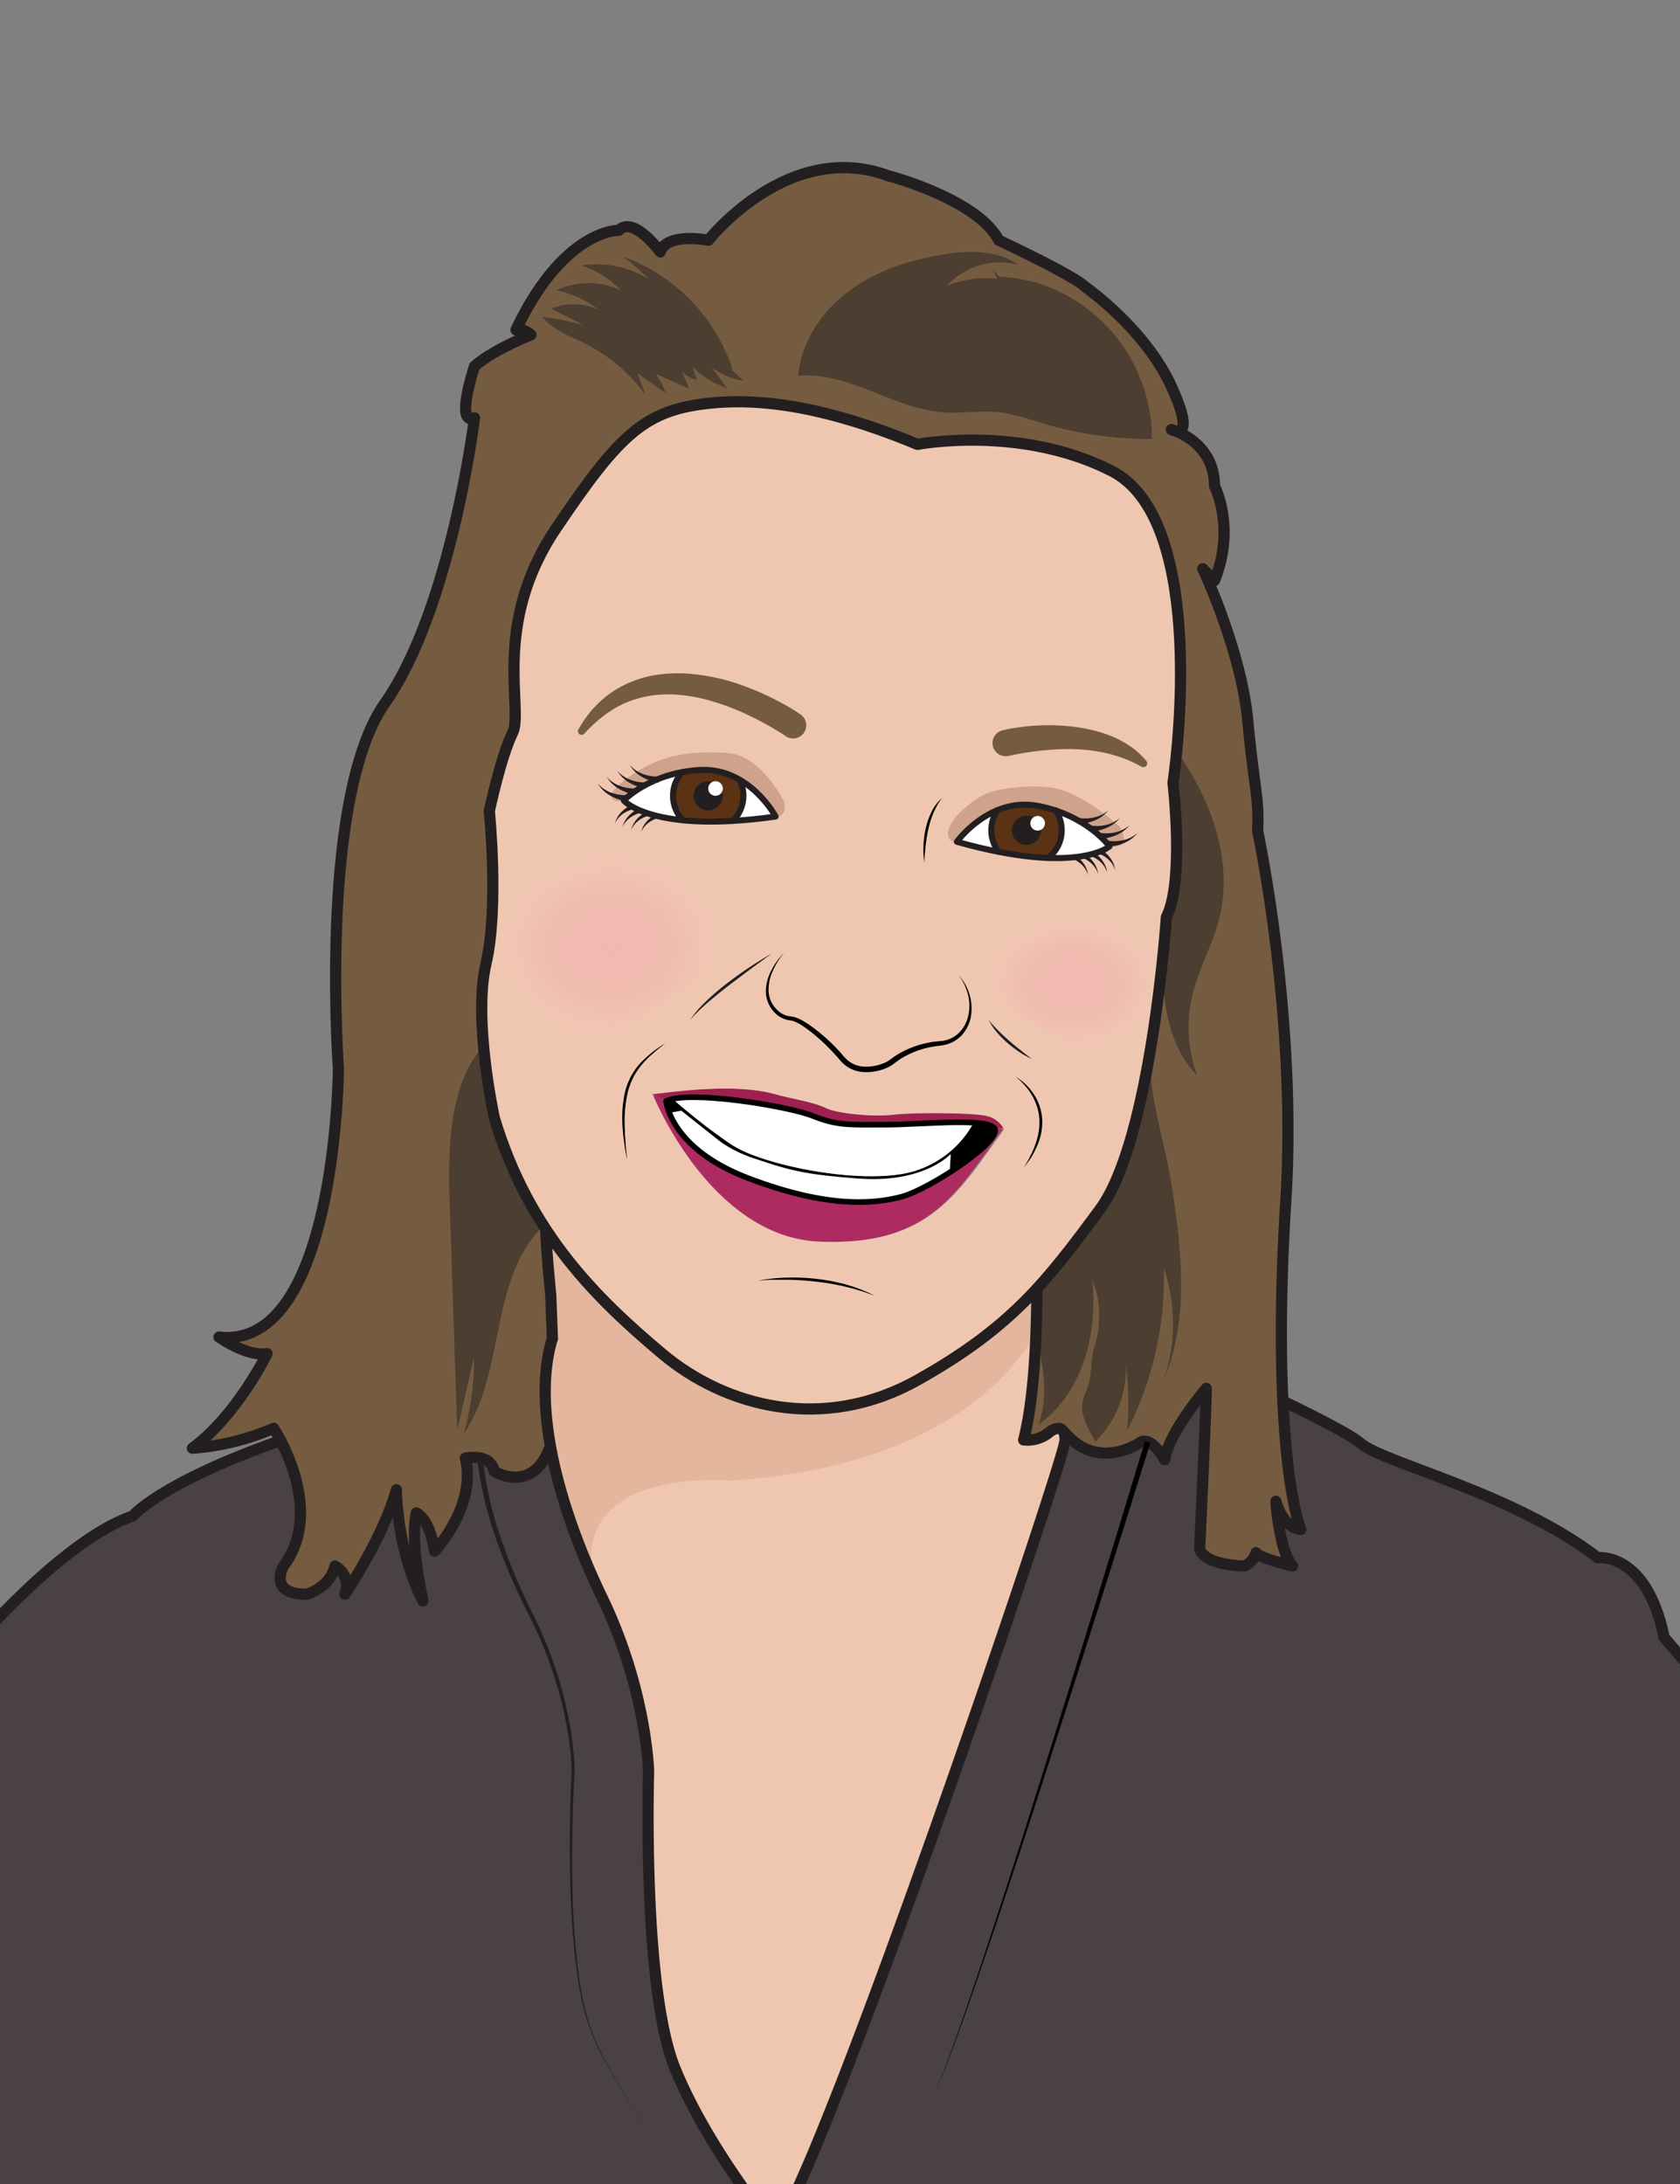
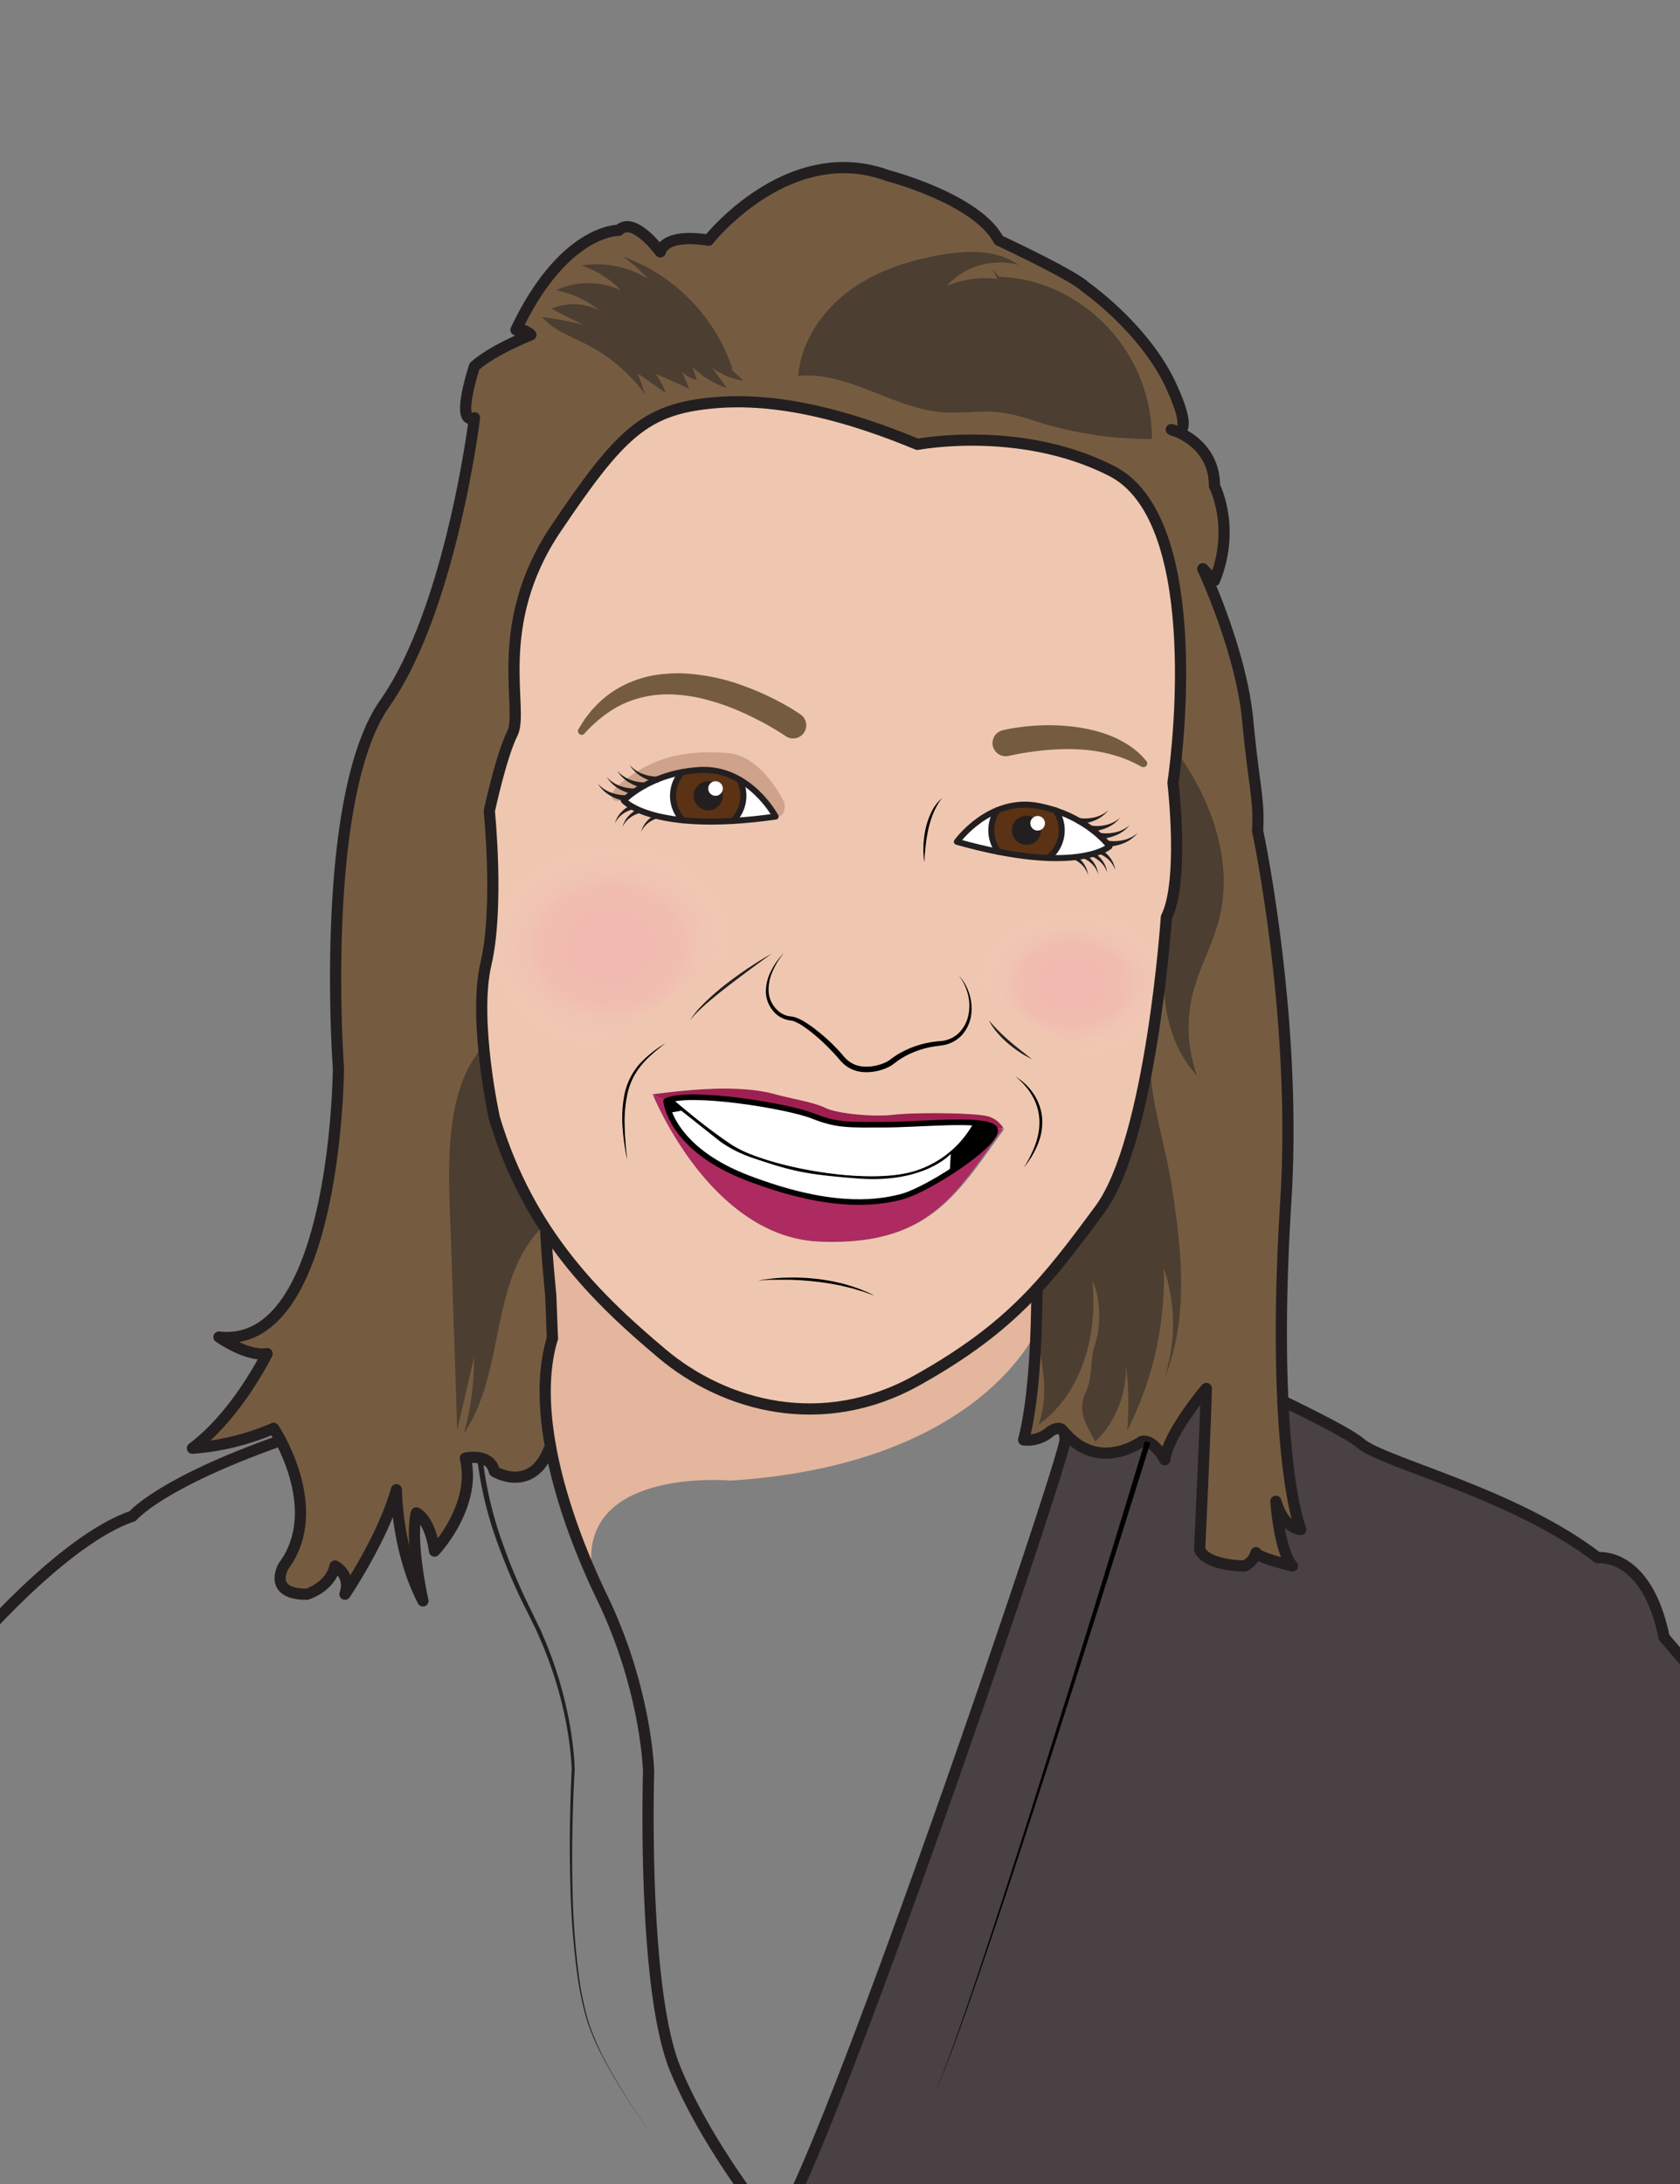
<svg xmlns="http://www.w3.org/2000/svg" xmlns:xlink="http://www.w3.org/1999/xlink" viewBox="0 0 600 780">
  <rect x="0" y="0" width="600" height="780" fill="#808080" stroke="none" />
  <defs>
    <radialGradient id="radial-gradient" cx="208.04" cy="343.22" r="32.3" gradientTransform="translate(-81.5 -77.23) scale(1.44 1.21)" gradientUnits="userSpaceOnUse">
      <stop offset="0" stop-color="#f59cb0" stop-opacity="0.95" />
      <stop offset="0.12" stop-color="#f59cb0" stop-opacity="0.93" />
      <stop offset="0.25" stop-color="#f59cb0" stop-opacity="0.88" />
      <stop offset="0.39" stop-color="#f59cb0" stop-opacity="0.78" />
      <stop offset="0.54" stop-color="#f59cb0" stop-opacity="0.65" />
      <stop offset="0.54" stop-color="#f59cb0" stop-opacity="0.65" />
      <stop offset="0.64" stop-color="#f7abbb" stop-opacity="0.48" />
      <stop offset="0.81" stop-color="#f9c2cc" stop-opacity="0.22" />
      <stop offset="0.94" stop-color="#fad1d7" stop-opacity="0.06" />
      <stop offset="1" stop-color="#fbd6db" stop-opacity="0" />
    </radialGradient>
    <radialGradient id="radial-gradient-2" cx="202.84" cy="346.33" r="32.3" gradientTransform="matrix(-1.11, 0, 0, 0.86, 608.3, 53.57)" xlink:href="#radial-gradient" />
  </defs>
  <g id="Color">
-     <path d="M241.15,738.85c11.85,29,35.55,57.48,35.55,57.48H-10.7V588.93s33.18-39.12,58.07-47.41c0,0,9.49-11.73,52.88-27,4.58,8.76,12.78,29,1,44.83,0,0-5.93,10.07,8.29,10.07,0,0,8.3-2.37,10.08-10.07,0,0,5.92,3,3.55,10.07,0,0,13.63-20.15,18.37-37.33,0,0,0,21.33,9.48,39.7,0,0-4.74-20.74-2.37-31.41,0,0,4.74,1.78,6.52,13.63,0,0,15.11-16,11-33.18,0,0,8.88-2.08,10.37,4.74,0,0,13.09,8,19.43-7.71l.85-.17c3.38,18,10.45,36.79,18.23,52.92,16,33.18,16.6,62.22,16.6,62.22S229.3,709.88,241.15,738.85Z" style="fill:#494144" />
    <path d="M380.41,511.89c12.25,14,27.26,3,27.26,3,4.14-1.18,8.29,6.52,8.29,6.52,1.19-9.48,14.82-25.48,14.82-25.48,0,8.3-2.37,57.48-2.37,57.48,2.37,5.93,16,5.93,16,5.93a7.54,7.54,0,0,0,4.15-4.74c.59,1.77,13,4.74,13,4.74-4.74-5.34-5.92-23.11-5.92-23.11,3,10.07,8.89,10.07,8.89,10.07-2.65-7.27-5.29-22.47-6.39-45.89,12.52,6.05,24.26,12.1,27.72,15.07,8.3,7.12,54.74,17.78,84.74,40.89,0,0,17.41-2.37,23.7,28.45L605,597.22V796.33H276.7c15.41-15.4,103.71-275,103.71-282a8.08,8.08,0,0,0-.31-2.42Z" style="fill:#494144" />
    <path d="M239.05,397.45c2.27,5.71,8.91,16,28.17,23.33,28,10.66,44.45,9.33,54.67,6.66,4.08-1.06,11-4.65,17.45-8.82,9.05-5.81,17.29-12.76,15.91-15.52l.19-.1h1v.06l1.78-.06c-16.72,22.94-26.11,42-65.44,40.44-37.3-1.47-57.61-47.69-59.62-52.48l1.45.69,3.17,1.57A27.86,27.86,0,0,0,239.05,397.45Z" style="fill:#ad2b60" />
    <path d="M233.25,390.73c8.53-1,29.35-3.88,43.53,0,5.88,1.63,14,2.89,18,4.89s16.66,3.33,24.44,2.44,28.45-.67,33.11.45a10.09,10.09,0,0,1,6.45,4.44h-3.34l-.19.1a1.7,1.7,0,0,0-.47-.54c-1.25-.93-3.85-1.4-7.22-1.61-8.69-.54-22.48.72-31.45.72-12.44,0-16.89.44-25.78-3.11-8.21-3.29-39.15-8.47-50.14-6.09a9.4,9.4,0,0,0-2.3.75l-3.28-1.57Z" style="fill:#9e2050" />
    <path d="M244.63,396.21a202.49,202.49,0,0,0,16.59,12.57,41,41,0,0,0,7.64,3.73c15.73,6,43.84,10.25,58.14,5.6a36.11,36.11,0,0,0,20.54-16.87l0-.29c3.37.21,6,.68,7.22,1.61a1.7,1.7,0,0,1,.47.54c1.38,2.76-6.86,9.71-15.91,15.52l-.16-.25.26-4.7s-7.55,10.89-36.44,8.66c-15.35-1.18-26-3.62-34.44-7.11A50.36,50.36,0,0,1,255,407.89l-12.44-9.78-3.51-.66A18.79,18.79,0,0,1,238,394c-.09-.48-.11-.74-.11-.74a9.4,9.4,0,0,1,2.3-.75c1.29,1.11,2.79,2.38,4.43,3.73Z" />
    <path d="M339.56,412.11l-.38,6.26.16.25c-6.47,4.17-13.37,7.76-17.45,8.82-10.22,2.67-26.67,4-54.67-6.66-19.26-7.34-25.9-17.62-28.17-23.33l4.28-.78,14,11.11c6.34,4.44,11.72,5.82,15.23,7,11.55,3.89,18.11,4.89,33.77,6.11C330.15,422.75,339.56,412.11,339.56,412.11Z" style="fill:#fff" />
    <path d="M347.56,401l0,.29A36.11,36.11,0,0,1,327,418.11c-14.3,4.65-42.41.44-58.14-5.6a41,41,0,0,1-7.64-3.73,202.49,202.49,0,0,1-16.59-12.57h0c-1.64-1.35-3.14-2.62-4.43-3.73,11-2.38,41.93,2.8,50.14,6.09,8.89,3.55,13.34,3.11,25.78,3.11C325.08,401.67,338.87,400.41,347.56,401Z" style="fill:#fff" />
    <path d="M240.37,284.21a12.56,12.56,0,0,0,3.56,8.77c-16.51-1.63-21.15-7.05-21.15-7.05s7.13-7.53,20.81-10.11A12.49,12.49,0,0,0,240.37,284.21Z" style="fill:#fff" />
    <path d="M261.71,293.19a12.55,12.55,0,0,0,2.39-14.72A36.84,36.84,0,0,1,277,291.63C271.37,292.43,266.29,292.93,261.71,293.19Z" style="fill:#fff" />
    <path d="M356.31,289.33a12.25,12.25,0,0,0-2.15,5.5,12.53,12.53,0,0,0,2.52,9.4c-4.49-.88-9.46-2.05-14.93-3.6A36.87,36.87,0,0,1,356.31,289.33Z" style="fill:#fff" />
    <path d="M377,289.46c13.21,4.4,19.26,12.82,19.26,12.82s-5.33,4.74-21.9,4.13a12.56,12.56,0,0,0,2.64-17Z" style="fill:#fff" />
    <path d="M265.49,284.21a12.53,12.53,0,0,1-3.78,9,115.44,115.44,0,0,1-17.78-.21,12.56,12.56,0,0,1-.34-17.16,48,48,0,0,1,6.3-.78,25.14,25.14,0,0,1,14.21,3.43A12.45,12.45,0,0,1,265.49,284.21Z" style="fill:#5b3214" />
    <path d="M377,289.46a12.56,12.56,0,0,1-2.64,17,113.39,113.39,0,0,1-17.67-2.18,12.53,12.53,0,0,1-2.52-9.4,12.25,12.25,0,0,1,2.15-5.5,25.11,25.11,0,0,1,14.54-1.48A49.84,49.84,0,0,1,377,289.46Z" style="fill:#5b3214" />
    <path d="M224.81,250.5c-6.05,2.28-11.39,6.44-16.05,11.5l0,.06a1.35,1.35,0,0,1-2.14-1.61c.48-.78.94-1.56,1.43-2.33l.74-1.16c.26-.38.55-.73.83-1.1l1.69-2.19c.63-.69,1.28-1.35,1.92-2a35.78,35.78,0,0,1,9.09-6.7,40.36,40.36,0,0,1,10.81-3.72,52.59,52.59,0,0,1,11.33-.74,72,72,0,0,1,21.76,4.66,93.51,93.51,0,0,1,10.11,4.39c1.64.82,3.25,1.7,4.85,2.61.8.46,1.6.93,2.38,1.42s1.53,1,2.42,1.59a4.71,4.71,0,1,1-5.37,7.73l0,0c-.56-.39-1.32-.87-2-1.29l-2.13-1.31c-1.44-.85-2.9-1.68-4.39-2.46-3-1.55-6-3-9.08-4.31a79.06,79.06,0,0,0-9.43-3.26,54.85,54.85,0,0,0-9.66-1.91,45.52,45.52,0,0,0-9.69-.08A39,39,0,0,0,224.81,250.5Z" style="fill:#755c41" />
    <path d="M409.43,271.76a1.36,1.36,0,0,1-1.7,2.06l-.05,0a56.65,56.65,0,0,0-5.57-2.68,55,55,0,0,0-5.75-1.86,56.55,56.55,0,0,0-12-1.7c-2-.11-4.07-.09-6.11,0s-4.08.22-6.11.44-4.07.5-6.09.81c-1,.16-2,.34-3,.53s-2,.41-2.85.6l-.09,0a4.71,4.71,0,0,1-2.22-9.15c1.28-.31,2.32-.53,3.48-.72s2.25-.35,3.37-.5c2.25-.31,4.51-.47,6.78-.57a74.07,74.07,0,0,1,13.62.71,64.56,64.56,0,0,1,6.74,1.42,46.11,46.11,0,0,1,6.52,2.35,37.37,37.37,0,0,1,6,3.51A28.18,28.18,0,0,1,409.43,271.76Z" style="fill:#755c41" />
    <path d="M419.9,153.92a15.17,15.17,0,0,0-1.57-.55A5.67,5.67,0,0,0,419.9,153.92Zm-39.8,358c-1.14-3.51-5-.63-5-.63a12.32,12.32,0,0,1-9.48,3c4.1-16,4.64-40,4.74-53.93l-.06-.05c7.76-8.4,14.59-17.57,22.58-28.39,18.37-24.89,23.71-104.3,23.71-104.3,6.51-13,2.37-48,2.37-48,2.37-16,10.66-94.81-21.93-111.4s-69.33-9.49-69.33-9.49c-24.3-10.07-49.78-17.18-73.48-14.81s-32.6,10.67-55.71,45-11.26,64.59-15.41,72.88-8.29,27.86-8.29,27.86,3.55,34.37-1.19,54.52,3,55.11,3,55.11a150.64,150.64,0,0,0,18.91,40.53l-.54.36c.56,10.27.86,12.31,1.77,22.51,0,0,.57,14.88.59,15.34h0c-3.49,11.52-3.14,25.3-.45,39.59l-.85.17c-6.34,15.71-19.43,7.71-19.43,7.71-1.49-6.82-10.37-4.74-10.37-4.74,4.14,17.18-11,33.18-11,33.18-1.78-11.85-6.52-13.63-6.52-13.63-2.37,10.67,2.37,31.41,2.37,31.41-9.48-18.37-9.48-39.7-9.48-39.7-4.74,17.18-18.37,37.33-18.37,37.33,2.37-7.11-3.55-10.07-3.55-10.07-1.78,7.7-10.08,10.07-10.08,10.07-14.22,0-8.29-10.07-8.29-10.07,11.73-15.8,3.53-36.07-1-44.83-1.43-2.74-2.51-4.36-2.51-4.36a89.35,89.35,0,0,1-29,7.11c16-11.85,26.67-33.78,26.67-33.78-7.11,1.19-17.18-5.92-17.18-5.92,42.07,4.74,42.66-96,42.66-96s-7.11-96.59,16.59-130.37,32-101.93,32-101.93c-7.11,3,0-18.37,0-18.37,6.52-5.92,20.15-11.26,20.15-11.26a6.29,6.29,0,0,0-5.33-1.78C201.44,81.67,221,82.26,221,82.26c5.33-5.33,14.81,7.7,14.81,7.7,2.38-7.11,17.19-4.15,17.19-4.15s28.44-36.14,64-23.11c0,0,32,8.3,39.7,23.11,0,0,26.67,12.45,30.82,16.6,0,0,21.33,14.81,30.81,35.55,6.86,15,3.8,16.36,1.58,16,3.93,1.56,13.83,6.77,13.83,19.6,0,0,7.7,14.81,0,33.78l-4.14-4.13c.41.89,13.66,29.41,16,53.9,2.37,24.89,4.15,27.86,3.56,39.71,0,0,14.22,66.37,10.07,132.15a655.66,655.66,0,0,0-1.05,71.44c1.1,23.42,3.74,38.62,6.39,45.89,0,0-5.93,0-8.89-10.07,0,0,1.18,17.77,5.92,23.11,0,0-12.44-3-13-4.74a7.54,7.54,0,0,1-4.15,4.74s-13.63,0-16-5.93c0,0,2.32-49.18,2.37-57.48,0,0-13.63,16-14.82,25.48,0,0-4.15-7.7-8.29-6.52,0,0-15,11.06-27.26-3Z" style="fill:#755c41" />
-     <path d="M380.41,514.35c0,7-88.3,266.58-103.71,282,0,0-23.7-28.5-35.55-57.48s-9.48-106.07-9.48-106.07-.6-29-16.6-62.22c-7.78-16.13-14.85-34.93-18.23-52.92-2.69-14.29-3-28.07.45-39.59h0c0-.46-.59-15.33-.59-15.34-.91-10.2-1.21-12.24-1.77-22.51l.54-.36c12.23,18.39,27,31.9,40.94,43.61,22.52,19,57.48,28.45,91.26,9.49,19.55-11,31.95-21.09,42.6-32.65l.06.05c-.1,13.89-.64,38-4.74,53.93a12.32,12.32,0,0,0,9.48-3s3.89-2.88,5,.63A8.08,8.08,0,0,1,380.41,514.35Z" style="fill:#efc7b0" />
    <path d="M356.44,403l2.12.33a9.16,9.16,0,0,0-6.23-4.77c-4.66-1.12-25.33-1.34-33.11-.45s-20.44-.44-24.44-2.44-12.12-3.26-18-4.89c-14.18-3.93-35-1-43.53,0l-.25-.17s0,.06.08.19l-.3,0,.38.18c2,4.79,22.32,51,59.62,52.48,39.33,1.56,49.28-17.44,66-40.38h-2.34Zm.24-98.77a113.39,113.39,0,0,0,17.67,2.18c16.57.61,21.9-4.13,21.9-4.13s-6.05-8.42-19.26-12.82a49.84,49.84,0,0,0-6.14-1.61,25.11,25.11,0,0,0-14.54,1.48,36.87,36.87,0,0,0-14.56,11.3C347.22,302.18,352.19,303.35,356.68,304.23Zm40.32-136c32.59,16.59,24.3,95.4,21.93,111.4,0,0,4.14,35-2.37,48,0,0-5.34,79.41-23.71,104.3-8,10.82-14.82,20-22.58,28.39-10.65,11.56-23,21.67-42.6,32.65-33.78,19-68.74,9.48-91.26-9.49-13.91-11.71-28.71-25.22-40.94-43.61a150.64,150.64,0,0,1-18.91-40.53s-7.71-35-3-55.11,1.19-54.52,1.19-54.52,4.15-19.56,8.29-27.86-7.7-38.51,15.41-72.88,32-42.67,55.71-45,49.18,4.74,73.48,14.81C327.67,158.7,364.41,151.59,397,168.19Zm12.24,105.49a1.36,1.36,0,0,0,.19-1.92,28.18,28.18,0,0,0-5-4.75,37.37,37.37,0,0,0-6-3.51,46.11,46.11,0,0,0-6.52-2.35,64.56,64.56,0,0,0-6.74-1.42,74.07,74.07,0,0,0-13.62-.71c-2.27.1-4.53.26-6.78.57-1.12.15-2.25.31-3.37.5s-2.2.41-3.48.72a4.71,4.71,0,0,0,2.22,9.15l.09,0c.81-.19,1.89-.39,2.85-.6s2-.37,3-.53c2-.31,4.05-.61,6.09-.81s4.08-.37,6.11-.44,4.08-.11,6.11,0a56.55,56.55,0,0,1,12,1.7,55,55,0,0,1,5.75,1.86,56.65,56.65,0,0,1,5.57,2.68l.05,0A1.35,1.35,0,0,0,409.24,273.68Zm-122.13-12a4.71,4.71,0,0,0-1.18-6.55c-.89-.62-1.61-1.07-2.42-1.59s-1.58-1-2.38-1.42c-1.6-.91-3.21-1.79-4.85-2.61a93.51,93.51,0,0,0-10.11-4.39,72,72,0,0,0-21.76-4.66,52.59,52.59,0,0,0-11.33.74,40.36,40.36,0,0,0-10.81,3.72,35.78,35.78,0,0,0-9.09,6.7c-.64.68-1.29,1.34-1.92,2l-1.69,2.19c-.28.37-.57.72-.83,1.1l-.74,1.16c-.49.77-.95,1.55-1.43,2.33a1.35,1.35,0,0,0,2.14,1.61l0-.06c4.66-5.06,10-9.22,16.05-11.5a39,39,0,0,1,9.33-2.27,45.52,45.52,0,0,1,9.69.08,54.85,54.85,0,0,1,9.66,1.91,79.06,79.06,0,0,1,9.43,3.26c3.09,1.27,6.11,2.76,9.08,4.31,1.49.78,2.95,1.61,4.39,2.46l2.13,1.31c.68.42,1.44.9,2,1.29l0,0A4.7,4.7,0,0,0,287.11,261.7ZM277,291.63a36.84,36.84,0,0,0-12.9-13.16A25.14,25.14,0,0,0,249.89,275a48,48,0,0,0-6.3.78c-13.68,2.58-20.81,10.11-20.81,10.11s4.64,5.42,21.15,7.05a115.44,115.44,0,0,0,17.78.21C266.29,292.93,271.37,292.43,277,291.63Z" style="fill:#efc7b0" />
    <path d="M195.47,439.83a150.64,150.64,0,0,1-18.91-40.53s-7.71-35-3-55.11,1.19-54.52,1.19-54.52,4.15-19.56,8.29-27.86-7.7-38.51,15.41-72.88,32-42.67,55.71-45,49.18,4.74,73.48,14.81c0,0,36.74-7.11,69.33,9.49s24.3,95.4,21.93,111.4c0,0,4.14,35-2.37,48,0,0-5.34,79.41-23.71,104.3-8,10.82-14.82,20-22.58,28.39-10.65,11.56-23,21.67-42.6,32.65-33.78,19-68.74,9.48-91.26-9.49C222.5,471.73,207.7,458.22,195.47,439.83Z" style="fill:none" />
    <path d="M370.33,460.33c-.1,13.89-.64,38-4.74,53.93a12.32,12.32,0,0,0,9.48-3s3.89-2.88,5,.63a8.08,8.08,0,0,1,.31,2.42c0,7-88.3,266.58-103.71,282,0,0-23.7-28.5-35.55-57.48s-9.48-106.07-9.48-106.07-.6-29-16.6-62.22c-7.78-16.13-14.85-34.93-18.23-52.92-2.69-14.29-3-28.07.45-39.59" style="fill:none" />
    <path d="M197.29,478.05h0c0-.46-.59-15.33-.59-15.34-.91-10.2-1.21-12.24-1.77-22.51" style="fill:none" />
    <path d="M100.25,514.47c-43.39,15.32-52.88,27-52.88,27-24.89,8.29-58.07,47.41-58.07,47.41v207.4H605V597.22l-10.67-12.44c-6.29-30.82-23.7-28.45-23.7-28.45-30-23.11-76.44-33.77-84.74-40.89-3.46-3-15.2-9-27.72-15.07" style="fill:none" />
    <path d="M419.91,153.92c3.93,1.56,13.83,6.77,13.83,19.6,0,0,7.7,14.81,0,33.78l-4.14-4.13" style="fill:none" />
    <path d="M419.9,153.92a5.67,5.67,0,0,1-1.57-.55A15.17,15.17,0,0,1,419.9,153.92Z" style="fill:none" />
    <path d="M196,517.81c-6.34,15.71-19.43,7.71-19.43,7.71-1.49-6.82-10.37-4.74-10.37-4.74,4.14,17.18-11,33.18-11,33.18-1.78-11.85-6.52-13.63-6.52-13.63-2.37,10.67,2.37,31.41,2.37,31.41-9.48-18.37-9.48-39.7-9.48-39.7-4.74,17.18-18.37,37.33-18.37,37.33,2.37-7.11-3.55-10.07-3.55-10.07-1.78,7.7-10.08,10.07-10.08,10.07-14.22,0-8.29-10.07-8.29-10.07,11.73-15.8,3.53-36.07-1-44.83-1.43-2.74-2.51-4.36-2.51-4.36a89.35,89.35,0,0,1-29,7.11c16-11.85,26.67-33.78,26.67-33.78-7.11,1.19-17.18-5.92-17.18-5.92,42.07,4.74,42.66-96,42.66-96s-7.11-96.59,16.59-130.37,32-101.93,32-101.93c-7.11,3,0-18.37,0-18.37,6.52-5.92,20.15-11.26,20.15-11.26a6.29,6.29,0,0,0-5.33-1.78C201.44,81.67,221,82.26,221,82.26c5.33-5.33,14.81,7.7,14.81,7.7,2.38-7.11,17.19-4.15,17.19-4.15s28.44-36.14,64-23.11c0,0,32,8.3,39.7,23.11,0,0,26.67,12.45,30.82,16.6,0,0,21.33,14.81,30.81,35.55,6.86,15,3.8,16.36,1.58,16" style="fill:none" />
    <path d="M429.59,203.15v0c.41.89,13.66,29.41,16,53.9,2.37,24.89,4.15,27.86,3.56,39.71,0,0,14.22,66.37,10.07,132.15a655.66,655.66,0,0,0-1.05,71.44c1.1,23.42,3.74,38.62,6.39,45.89,0,0-5.93,0-8.89-10.07,0,0,1.18,17.77,5.92,23.11,0,0-12.44-3-13-4.74a7.54,7.54,0,0,1-4.15,4.74s-13.63,0-16-5.93c0,0,2.32-49.18,2.37-57.48,0,0-13.63,16-14.82,25.48,0,0-4.15-7.7-8.29-6.52,0,0-15,11.06-27.26-3" style="fill:none" />
    <path d="M261.71,293.19c4.58-.26,9.66-.76,15.29-1.56a36.84,36.84,0,0,0-12.9-13.16A25.14,25.14,0,0,0,249.89,275a48,48,0,0,0-6.3.78c-13.68,2.58-20.81,10.11-20.81,10.11s4.64,5.42,21.15,7.05A115.44,115.44,0,0,0,261.71,293.19Z" style="fill:none" />
    <path d="M243.59,275.82a12.56,12.56,0,0,0,.34,17.16" style="fill:none" />
    <path d="M264.1,278.47a12.55,12.55,0,0,1-2.39,14.72" style="fill:none" />
    <path d="M356.68,304.23c-4.49-.88-9.46-2.05-14.93-3.6a36.87,36.87,0,0,1,14.56-11.3,25.11,25.11,0,0,1,14.54-1.48,49.84,49.84,0,0,1,6.14,1.61c13.21,4.4,19.26,12.82,19.26,12.82s-5.33,4.74-21.9,4.13A113.39,113.39,0,0,1,356.68,304.23Z" style="fill:none" />
    <path d="M374.34,306.42h0a12.56,12.56,0,0,0,2.64-17" style="fill:none" />
    <path d="M356.69,304.24h0a12.53,12.53,0,0,1-2.52-9.4,12.25,12.25,0,0,1,2.15-5.5" style="fill:none" />
    <path d="M237.89,393.22a9.4,9.4,0,0,1,2.3-.75c11-2.38,41.93,2.8,50.14,6.09,8.89,3.55,13.34,3.11,25.78,3.11,9,0,22.76-1.26,31.45-.72,3.37.21,6,.68,7.22,1.61a1.7,1.7,0,0,1,.47.54c1.38,2.76-6.86,9.71-15.91,15.52-6.47,4.17-13.37,7.76-17.45,8.82-10.22,2.67-26.67,4-54.67-6.66-19.26-7.34-25.9-17.62-28.17-23.33A18.79,18.79,0,0,1,238,394C237.91,393.48,237.89,393.22,237.89,393.22Z" style="fill:none" />
    <path d="M244.63,396.21a202.49,202.49,0,0,0,16.59,12.57,41,41,0,0,0,7.64,3.73c15.73,6,43.84,10.25,58.14,5.6a36.11,36.11,0,0,0,20.54-16.87" style="fill:none" />
    <path d="M240.19,392.47c1.29,1.11,2.79,2.38,4.43,3.73" style="fill:none" />
    <path d="M239,397.44h.05l3.51.66L255,407.89a50.36,50.36,0,0,0,13.56,7.33c8.42,3.49,19.09,5.93,34.44,7.11,28.89,2.23,36.44-8.66,36.44-8.66l-.26,4.7" style="fill:none" />
    <line x1="244.63" y1="396.21" x2="244.62" y2="396.2" style="fill:none" />
  </g>
  <g id="Shading">
-     <path d="M400.11,295.44s-13-12.29-24.15-14.07c-6.81-1.09-14.29-.18-19,.7a22.34,22.34,0,0,0-9.38,4.1c-3.13,2.32-7,5.67-8.31,8.83-2.37,5.63,2.37,5.93,2.37,5.93s10.37-12.74,21.63-13.34,21.93,3.26,32.59,14.52C395.81,302.11,404.7,304.48,400.11,295.44Z" style="fill:#cea28b" />
    <path d="M221,280.33c13.15-11.32,26.37-12.29,38.81-11.4s20.3,17.63,20.3,17.63,1,4.88-2.52,5.18c0,0-5.92-12.74-19.85-16.3s-31.41,7.41-34.67,9.78S215.67,284.93,221,280.33Z" style="fill:#cea28b" />
    <path d="M370.78,474.11S351.22,523,261,528.78c0,0-52.47-4.8-49.78,30.22.15,1.93-1.78-.44-1.78-.44s-13.77-35.12-14.66-55.12S197,478.56,197,478.56l-1.78-40s32.45,44.88,50.67,52,36.89,20.44,70.22,7.55,54.22-37.78,54.22-37.78Z" style="fill:#e4b69d" />
    <path d="M223.15,367.49c-4.13,2.89-8.45,5.86-13.68,7-9.34,2-19.08-2.57-25.48-8.58-11.2-10.54-15.15-26.1-10-39.53,4.69-12.28,15.91-21.61,30.37-25.56l3.29-.71c14.16-3,30-3,42.52,3.34s20.05,20.2,14.18,31.38c-3.06,5.84-9.1,10.15-14.94,14.26l-26.12,18.35Z" style="opacity:0.35;fill:url(#radial-gradient)" />
    <path d="M379.58,372.31c3.17,2.06,6.5,4.16,10.52,4.95,7.19,1.41,14.69-1.82,19.62-6.1,8.62-7.49,11.66-18.55,7.72-28.09-3.6-8.73-12.24-15.36-23.37-18.17l-2.53-.5c-10.91-2.16-23.12-2.14-32.74,2.37s-15.43,14.36-10.91,22.31c2.36,4.14,7,7.21,11.5,10.13q10,6.53,20.11,13Z" style="opacity:0.35;fill:url(#radial-gradient-2)" />
    <path d="M161.06,442.83q1.11,34,2.23,67.91l6-26A96.94,96.94,0,0,1,165.65,512c14.77-21.72,9.19-53.93,27.26-73,.06-.06-13.19-27.54-14.16-30.41-3.66-10.83-4.42-22.44-7.65-33.09C157.69,392.34,160.4,422.82,161.06,442.83Z" style="fill:#4c3e31" />
    <path d="M396,509.07a36.93,36.93,0,0,0,6.11-21.66,109.63,109.63,0,0,1,.44,23.54,119.78,119.78,0,0,0,13.08-58.12,62.15,62.15,0,0,1,0,40c9-21.28,6.52-45.48,3-68.3-3.09-20-9.54-35-7.38-53.46-4.27,18.06-4.47,27.25-11.27,48.34-2.77,8.62-24.92,31.21-27.85,40.15-6.07,18.52,5.15,30.06-1.18,49.19,15.56-11.06,21.12-32.26,19.19-51.25,3.06,6.1,3.07,16.17.95,22.66s-.53,10.62-3.26,16.88c-3,6.82-.59,10.52,3.36,17.85A35.6,35.6,0,0,0,396,509.07Z" style="fill:#4c3e31" />
    <path d="M421.36,270c11.81,17,19.17,38.41,14,58.41-2.33,9-7,17.18-9.32,26.17a50.62,50.62,0,0,0,1.5,29.56c-10.74-11.25-12.92-28.21-11.85-43.72s4.8-30.94,3.64-46.45c-.67-8.94-2.77-18.73,2.06-26.28" style="fill:#4c3e31" />
    <path d="M357.3,99.44l-.6-.59c14.84.44,28.22,7,38.54,17.62a58.28,58.28,0,0,1,16.17,40.3,132.76,132.76,0,0,1-38.81-5.51c-5.16-1.54-10.28-3.4-15.63-4-6.66-.75-13.41.48-20.1,0-17.89-1.3-33.94-14.75-51.8-13,1-12.05,8.34-23,18-30.23s21.53-11.08,33.45-13.08c9.27-1.55,19.58-1.82,27.21,3.67a25.68,25.68,0,0,0-25.65,7.52,35.22,35.22,0,0,1,18.2-2.52l-2-3.71" style="fill:#4c3e31" />
    <path d="M261.72,132.09A64.4,64.4,0,0,0,222.4,91.58a64.41,64.41,0,0,1,9.11,8,35.06,35.06,0,0,0-23.89-4.75,34,34,0,0,1,14.15,8.88,27.48,27.48,0,0,0-23.12-.07,37.3,37.3,0,0,1,15.52,7.25,20.37,20.37,0,0,0-17.26-.62l11.6,5.87a89,89,0,0,0-14.84-2.88c4,4.77,10.26,6.89,15.82,9.74a59.35,59.35,0,0,1,21,18l-2.74-7.65,10,7a25.33,25.33,0,0,0-3.62-6.86l12,5.32-2.52-6a11.18,11.18,0,0,0,5.3,2.91L247.29,131a31.24,31.24,0,0,0,12.29,7.57l-5.4-7.43a23.86,23.86,0,0,0,11.3,4.8l-4.78-4.47" style="fill:#4c3e31" />
  </g>
  <g id="Outline">
    <path d="M327.67,158.7s36.74-7.11,69.33,9.49,24.3,95.4,21.93,111.4c0,0,4.14,35-2.37,48,0,0-5.34,79.41-23.71,104.3-19,25.7-31.41,42.07-65.18,61s-68.74,9.48-91.26-9.49S189,440.78,176.56,399.3c0,0-7.71-35-3-55.11s1.19-54.52,1.19-54.52,4.15-19.56,8.29-27.86-7.7-38.51,15.41-72.88,32-42.67,55.71-45S303.37,148.63,327.67,158.7Z" style="fill:none;stroke:#231f20;stroke-linecap:round;stroke-linejoin:round;stroke-width:4px" />
    <path d="M370.33,460.33c-.1,13.89-.64,38-4.74,53.93a12.32,12.32,0,0,0,9.48-3s3.89-2.88,5,.63a8.08,8.08,0,0,1,.31,2.42c0,7-88.3,266.58-103.71,282,0,0-23.7-28.5-35.55-57.48s-9.48-106.07-9.48-106.07-.6-29-16.6-62.22c-14-29-25.66-66.48-17.78-92.51h0" style="fill:none;stroke:#231f20;stroke-linecap:round;stroke-linejoin:round;stroke-width:4px" />
    <path d="M197.29,478.05l-.59-15.35c-.91-10.2-1.21-12.24-1.77-22.51" style="fill:none;stroke:#231f20;stroke-linecap:round;stroke-linejoin:round;stroke-width:4px" />
    <path d="M100.25,514.47c-43.39,15.32-52.88,27-52.88,27-24.89,8.29-58.07,47.41-58.07,47.41v207.4H605V597.22l-10.67-12.44c-6.29-30.82-23.7-28.45-23.7-28.45-30-23.11-76.44-33.77-84.74-40.89-3.46-3-15.2-9-27.72-15.07" style="fill:none;stroke:#231f20;stroke-linecap:round;stroke-linejoin:round;stroke-width:4px" />
    <path d="M196,517.81c-6.34,15.71-19.43,7.71-19.43,7.71-1.49-6.82-10.37-4.74-10.37-4.74,4.14,17.18-11,33.18-11,33.18-1.78-11.85-6.52-13.63-6.52-13.63-2.37,10.67,2.37,31.41,2.37,31.41-9.48-18.37-9.48-39.7-9.48-39.7-4.74,17.18-18.37,37.33-18.37,37.33,2.37-7.11-3.55-10.07-3.55-10.07-1.78,7.7-10.08,10.07-10.08,10.07-14.22,0-8.29-10.07-8.29-10.07,15.4-20.74-3.56-49.19-3.56-49.19a89.35,89.35,0,0,1-29,7.11c16-11.85,26.67-33.78,26.67-33.78-7.11,1.19-17.18-5.92-17.18-5.92,42.07,4.74,42.66-96,42.66-96s-7.11-96.59,16.59-130.37,32-101.93,32-101.93c-7.11,3,0-18.37,0-18.37,6.52-5.92,20.15-11.26,20.15-11.26a6.29,6.29,0,0,0-5.33-1.78C201.44,81.67,221,82.26,221,82.26c5.33-5.33,14.81,7.7,14.81,7.7,2.38-7.11,17.19-4.15,17.19-4.15s28.44-36.14,64-23.11c0,0,32,8.3,39.7,23.11,0,0,26.67,12.45,30.82,16.6,0,0,21.33,14.81,30.81,35.55,6.86,15,3.8,16.36,1.58,16h0a5.67,5.67,0,0,1-1.57-.55,15.17,15.17,0,0,1,1.57.55h0c3.93,1.56,13.83,6.77,13.83,19.6,0,0,7.7,14.81,0,33.78l-4.14-4.13" style="fill:none;stroke:#231f20;stroke-linecap:round;stroke-linejoin:round;stroke-width:4px" />
    <path d="M429.59,203.15v0c.41.89,13.66,29.41,16,53.9,2.37,24.89,4.15,27.86,3.56,39.71,0,0,14.22,66.37,10.07,132.15s.59,104.29,5.34,117.33c0,0-5.93,0-8.89-10.07,0,0,1.18,17.77,5.92,23.11,0,0-12.44-3-13-4.74a7.54,7.54,0,0,1-4.15,4.74s-13.63,0-16-5.93c0,0,2.32-49.18,2.37-57.48,0,0-13.63,16-14.82,25.48,0,0-4.15-7.7-8.29-6.52,0,0-15,11.06-27.26-3" style="fill:none;stroke:#231f20;stroke-linecap:round;stroke-linejoin:round;stroke-width:4px" />
    <path d="M277,291.63S267.67,274,249.89,275s-27.11,10.89-27.11,10.89S233,297.85,277,291.63Z" style="fill:none;stroke:#231f20;stroke-linecap:round;stroke-linejoin:round;stroke-width:2.16px" />
    <path d="M243.59,275.82a12.56,12.56,0,0,0,.34,17.16" style="fill:none;stroke:#231f20;stroke-linecap:round;stroke-linejoin:round;stroke-width:2.16px" />
    <path d="M264.1,278.47a12.55,12.55,0,0,1-2.39,14.72" style="fill:none;stroke:#231f20;stroke-linecap:round;stroke-linejoin:round;stroke-width:2.16px" />
    <circle cx="252.93" cy="284.21" r="5.21" style="fill:#231f20" />
    <circle cx="255.54" cy="281.61" r="2.61" style="fill:#fff" />
    <path d="M223.7,286.14a16.24,16.24,0,0,1-3.09-.77,16.45,16.45,0,0,1-2.82-1.31,13,13,0,0,1-2.43-1.86,11.65,11.65,0,0,1-1.86-2.36,10.94,10.94,0,0,0,2.2,1.94,11.43,11.43,0,0,0,2.56,1.3,14.86,14.86,0,0,0,2.75.72,14.54,14.54,0,0,0,2.75.18Z" style="fill:#231f20" />
    <path d="M226.9,283.75a15.79,15.79,0,0,1-3.1-.76,16.71,16.71,0,0,1-2.81-1.31,13.11,13.11,0,0,1-2.44-1.86,12,12,0,0,1-1.85-2.36,10.94,10.94,0,0,0,2.2,1.94,11.43,11.43,0,0,0,2.56,1.3,14.86,14.86,0,0,0,2.75.72,13.73,13.73,0,0,0,2.75.17Z" style="fill:#231f20" />
    <path d="M230.69,281.59a15,15,0,0,1-3.1-.77,15.28,15.28,0,0,1-2.81-1.31,12.65,12.65,0,0,1-2.44-1.85,11.65,11.65,0,0,1-1.86-2.36,11.51,11.51,0,0,0,2.2,1.94,12.17,12.17,0,0,0,2.57,1.3,13.9,13.9,0,0,0,2.75.71,13,13,0,0,0,2.75.18Z" style="fill:#231f20" />
    <path d="M235.13,279.51a16.35,16.35,0,0,1-3.1-.77,16.71,16.71,0,0,1-2.81-1.31,12.69,12.69,0,0,1-2.44-1.86,11.38,11.38,0,0,1-1.86-2.36,11.46,11.46,0,0,0,4.77,3.24,14.65,14.65,0,0,0,2.75.72,13.71,13.71,0,0,0,2.75.18Z" style="fill:#231f20" />
    <path d="M226.06,289.06a8.88,8.88,0,0,0-1.92.65,9.68,9.68,0,0,0-1.81,1.07,7.71,7.71,0,0,0-1.55,1.47,8.36,8.36,0,0,0-1.16,1.85,8.83,8.83,0,0,1,.82-2.08,8.64,8.64,0,0,1,1.34-1.85,11.09,11.09,0,0,1,1.74-1.53,11.3,11.3,0,0,1,2.09-1.16Z" style="fill:#231f20" />
    <path d="M228.78,290.31a8.88,8.88,0,0,0-1.92.65,9.17,9.17,0,0,0-1.81,1.07,8,8,0,0,0-1.55,1.46,8,8,0,0,0-1.15,1.86,8.39,8.39,0,0,1,.81-2.08,8.64,8.64,0,0,1,1.34-1.85,11,11,0,0,1,1.74-1.53,10.74,10.74,0,0,1,2.09-1.16Z" style="fill:#231f20" />
-     <path d="M231.88,291.28a9.75,9.75,0,0,0-1.93.65,10.37,10.37,0,0,0-1.81,1.07,8.61,8.61,0,0,0-1.55,1.47,9,9,0,0,0-1.15,1.85,9,9,0,0,1,.81-2.08,9.28,9.28,0,0,1,1.34-1.85,11.1,11.1,0,0,1,1.75-1.52,10.24,10.24,0,0,1,2.09-1.16Z" style="fill:#231f20" />
    <path d="M235.41,292.08a9.89,9.89,0,0,0-1.92.65,10.37,10.37,0,0,0-1.81,1.07,8.28,8.28,0,0,0-1.55,1.47,8.71,8.71,0,0,0-1.15,1.85,8.8,8.8,0,0,1,.81-2.08,9.28,9.28,0,0,1,1.34-1.85,10.61,10.61,0,0,1,1.75-1.52A10.77,10.77,0,0,1,235,290.5Z" style="fill:#231f20" />
    <path d="M341.75,300.63s11.62-16.2,29.1-12.78,25.4,14.43,25.4,14.43S384.51,312.72,341.75,300.63Z" style="fill:none;stroke:#231f20;stroke-linecap:round;stroke-linejoin:round;stroke-width:2.16px" />
    <path d="M374.34,306.42a12.56,12.56,0,0,0,2.65-17" style="fill:none;stroke:#231f20;stroke-linecap:round;stroke-linejoin:round;stroke-width:2.16px" />
    <path d="M356.69,304.24a12.52,12.52,0,0,1-2.53-9.41,12.25,12.25,0,0,1,2.15-5.5" style="fill:none;stroke:#231f20;stroke-linecap:round;stroke-linejoin:round;stroke-width:2.16px" />
    <circle cx="366.6" cy="296.52" r="5.21" style="fill:#231f20" />
    <circle cx="370.59" cy="294.03" r="2.61" style="fill:#fff" />
    <path d="M395.54,300.21a13.5,13.5,0,0,0,2.74.2,16,16,0,0,0,2.83-.34,11.65,11.65,0,0,0,2.71-.95,11.13,11.13,0,0,0,2.44-1.62,11.23,11.23,0,0,1-2.16,2.08,12,12,0,0,1-2.66,1.51,17,17,0,0,1-3,.93,16.22,16.22,0,0,1-3.18.34Z" style="fill:#231f20" />
    <path d="M392.69,297.42a13.54,13.54,0,0,0,2.75.2,15.85,15.85,0,0,0,2.82-.34,11.65,11.65,0,0,0,2.71-.95,10.9,10.9,0,0,0,2.44-1.62,11.47,11.47,0,0,1-2.15,2.08,12.32,12.32,0,0,1-2.67,1.51,16.69,16.69,0,0,1-3,.93,16.2,16.2,0,0,1-3.17.34Z" style="fill:#231f20" />
    <path d="M389.23,294.77A13.51,13.51,0,0,0,392,295a14.3,14.3,0,0,0,2.83-.34,11.62,11.62,0,0,0,2.71-.94,11.18,11.18,0,0,0,2.44-1.63,11,11,0,0,1-2.16,2.09,12.43,12.43,0,0,1-2.66,1.51,16.11,16.11,0,0,1-3,.92,15.49,15.49,0,0,1-3.18.35Z" style="fill:#231f20" />
    <path d="M385.11,292.11a14.83,14.83,0,0,0,5.57-.15,11.62,11.62,0,0,0,2.71-.94,11.18,11.18,0,0,0,2.44-1.63,11.28,11.28,0,0,1-2.16,2.09A12.43,12.43,0,0,1,391,293a15.88,15.88,0,0,1-3,.92,14.83,14.83,0,0,1-3.18.34Z" style="fill:#231f20" />
    <path d="M393.23,303.44a11,11,0,0,1,3.44,3.18,8.78,8.78,0,0,1,1.6,4.18,8.47,8.47,0,0,0-2.23-3.66,10,10,0,0,0-3.46-2.2Z" style="fill:#231f20" />
    <path d="M390.37,304.31a10.46,10.46,0,0,1,1.91,1.43,11.56,11.56,0,0,1,1.53,1.75,9,9,0,0,1,1.07,2,8.71,8.71,0,0,1,.53,2.17,8.73,8.73,0,0,0-.9-2,8.28,8.28,0,0,0-1.33-1.67,10.26,10.26,0,0,0-1.65-1.3,9.6,9.6,0,0,0-1.82-.9Z" style="fill:#231f20" />
    <path d="M387.17,304.86a11,11,0,0,1,3.44,3.18,9.06,9.06,0,0,1,1.6,4.18,8.7,8.7,0,0,0-.89-2,8.33,8.33,0,0,0-1.34-1.66,9.41,9.41,0,0,0-1.65-1.31,9.6,9.6,0,0,0-1.82-.9Z" style="fill:#231f20" />
    <path d="M383.56,305.17a11.39,11.39,0,0,1,3.43,3.18,9.09,9.09,0,0,1,1.08,2,9.29,9.29,0,0,1,.53,2.17,8.73,8.73,0,0,0-.9-2,8.22,8.22,0,0,0-1.33-1.66,10.26,10.26,0,0,0-1.65-1.3,9.1,9.1,0,0,0-1.82-.91Z" style="fill:#231f20" />
    <path d="M280.52,262.85c-.56-.39-1.32-.87-2-1.29l-2.13-1.31c-1.44-.85-2.9-1.68-4.39-2.46-3-1.55-6-3-9.08-4.31a79.06,79.06,0,0,0-9.43-3.26,54.85,54.85,0,0,0-9.66-1.91,45.52,45.52,0,0,0-9.69-.08,39,39,0,0,0-9.33,2.27c-6.05,2.28-11.39,6.44-16.05,11.5l0,.06a1.35,1.35,0,0,1-2.14-1.61c.48-.78.94-1.56,1.43-2.33l.74-1.16c.26-.38.55-.73.83-1.1l1.69-2.19c.63-.69,1.28-1.35,1.92-2a35.78,35.78,0,0,1,9.09-6.7,40.36,40.36,0,0,1,10.81-3.72,52.59,52.59,0,0,1,11.33-.74,72,72,0,0,1,21.76,4.66,93.51,93.51,0,0,1,10.11,4.39c1.64.82,3.25,1.7,4.85,2.61.8.46,1.6.93,2.38,1.42s1.53,1,2.42,1.59a4.71,4.71,0,1,1-5.37,7.73Z" style="fill:none" />
    <path d="M357.92,260.81c1.28-.31,2.32-.53,3.48-.72s2.25-.35,3.37-.5c2.25-.31,4.51-.47,6.78-.57a74.07,74.07,0,0,1,13.62.71,64.56,64.56,0,0,1,6.74,1.42,46.11,46.11,0,0,1,6.52,2.35,37.37,37.37,0,0,1,6,3.51,28.18,28.18,0,0,1,5,4.75,1.36,1.36,0,0,1-1.7,2.06l-.05,0a56.65,56.65,0,0,0-5.57-2.68,55,55,0,0,0-5.75-1.86,56.55,56.55,0,0,0-12-1.7c-2-.11-4.07-.09-6.11,0s-4.08.22-6.11.44-4.07.5-6.09.81c-1,.16-2,.34-3,.53s-2,.41-2.85.6l-.09,0a4.71,4.71,0,0,1-2.22-9.15Z" style="fill:none" />
    <path d="M280,340.33a26.42,26.42,0,0,0-4,6.43A15.68,15.68,0,0,0,274.5,354a9.84,9.84,0,0,0,2.84,6.47,8,8,0,0,0,2.89,2,7,7,0,0,0,1.67.47c.3.07.56.06.89.12a5.16,5.16,0,0,1,1.08.23,16.34,16.34,0,0,1,3.62,1.73c1.11.68,2.18,1.42,3.21,2.2a72.11,72.11,0,0,1,5.89,5c.93.89,1.84,1.81,2.72,2.75.43.48.88.94,1.29,1.44s.86,1,1.25,1.4a9.52,9.52,0,0,0,6,3.06,15.75,15.75,0,0,0,7.06-.9,10.79,10.79,0,0,0,3.11-1.6,27.16,27.16,0,0,1,3.25-2.19,34.26,34.26,0,0,1,14.86-4.37,10.54,10.54,0,0,0,6.36-2.94,12.36,12.36,0,0,0,3.36-6.33,16.15,16.15,0,0,0-.15-7.38,19.11,19.11,0,0,0-3.27-6.78,17.59,17.59,0,0,1,4.38,14.34,13.45,13.45,0,0,1-3.39,7.07,11.85,11.85,0,0,1-7.1,3.57c-.68.13-1.27.18-1.89.26s-1.23.19-1.84.29a34.43,34.43,0,0,0-3.6.9,31.72,31.72,0,0,0-6.76,3,30.63,30.63,0,0,0-3,2.1,12.76,12.76,0,0,1-3.63,1.91,17.73,17.73,0,0,1-7.94,1,11.52,11.52,0,0,1-7.24-3.72c-.5-.52-.87-1-1.28-1.46s-.83-.93-1.25-1.4c-.85-.92-1.73-1.81-2.62-2.7a66.48,66.48,0,0,0-5.64-5c-1-.78-2-1.5-3-2.17a15.25,15.25,0,0,0-3.19-1.67,5,5,0,0,0-.78-.2c-.29-.05-.67-.07-1-.15a9.32,9.32,0,0,1-2-.62,9,9,0,0,1-3.3-2.41,11,11,0,0,1-2.84-7.31,16.22,16.22,0,0,1,2-7.48A23.93,23.93,0,0,1,280,340.33Z" />
    <path d="M237.89,393.22c8-4,43.55,1.78,52.44,5.34s13.34,3.11,25.78,3.11,34.19-2.42,38.67.89c5.11,3.77-22.67,22.22-32.89,24.88s-26.67,4-54.67-6.66S237.89,393.22,237.89,393.22Z" style="fill:none;stroke:#000;stroke-linecap:round;stroke-linejoin:round;stroke-width:2px" />
    <path d="M240.19,392.47a231.92,231.92,0,0,0,21,16.31,41,41,0,0,0,7.64,3.73c15.73,6,43.84,10.25,58.14,5.6a36.11,36.11,0,0,0,20.54-16.87" style="fill:none" />
    <path d="M239,397.44l3.56.67L255,407.89a50.36,50.36,0,0,0,13.56,7.33c8.42,3.49,19.09,5.93,34.44,7.11,28.89,2.23,36.44-8.66,36.44-8.66l-.26,4.7" style="fill:none" />
    <path d="M355.44,403h3.34a10.09,10.09,0,0,0-6.45-4.44c-4.66-1.12-25.33-1.34-33.11-.45s-20.44-.44-24.44-2.44-12.12-3.26-18-4.89c-14.45-4-35.78-.89-44,0l5.11,2.44" style="fill:none" />
    <path d="M356.44,403.06h2.34c-16.72,22.94-26.67,41.94-66,40.38S233,390.56,233,390.56l5,3.4" style="fill:none" />
    <path d="M362.63,384.48a20.08,20.08,0,0,1,6.69,6.47,18.18,18.18,0,0,1,2.9,8.94,22,22,0,0,1-.35,4.73,24.33,24.33,0,0,1-1.41,4.51,34.15,34.15,0,0,1-2.14,4.17L367,415.23c-.46.62-.94,1.24-1.42,1.84a42.27,42.27,0,0,0,4.15-8.22,27.27,27.27,0,0,0,1.19-4.4,21.29,21.29,0,0,0,.29-4.51,19,19,0,0,0-2.56-8.59,21.16,21.16,0,0,0-2.67-3.71A22.89,22.89,0,0,0,362.63,384.48Z" />
    <path d="M237.59,372.63c-1.53,1.23-3.09,2.42-4.53,3.73-.73.65-1.46,1.3-2.13,2a28.23,28.23,0,0,0-1.94,2.16,23.91,23.91,0,0,0-4.94,10.32,46.49,46.49,0,0,0-.94,11.56l.09,2.93.23,2.92c.1,2,.39,3.9.53,5.86a83.09,83.09,0,0,1-1.62-11.68,43.5,43.5,0,0,1,.74-11.82A23.67,23.67,0,0,1,228.41,380,41.55,41.55,0,0,1,237.59,372.63Z" />
    <path d="M336.56,284.93a13.6,13.6,0,0,0-1.75,2.51,27.43,27.43,0,0,0-1.36,2.71,35.25,35.25,0,0,0-1.85,5.77,54.72,54.72,0,0,0-1,6l-.3,3c-.08,1-.12,2.05-.22,3.08-.12-1-.18-2.06-.27-3.09s0-2.06,0-3.1a34.59,34.59,0,0,1,.85-6.16,25.59,25.59,0,0,1,2.12-5.87A14.84,14.84,0,0,1,336.56,284.93Z" />
    <path d="M270.78,457.37a63.22,63.22,0,0,1,10.55-1.08,74,74,0,0,1,10.62.49c1.76.19,3.51.5,5.26.81.87.16,1.73.39,2.6.58a26.25,26.25,0,0,1,2.57.67,54.14,54.14,0,0,1,9.88,3.86c-.84-.28-1.67-.58-2.5-.88l-1.23-.46-1.27-.37-2.52-.77-2.56-.63a84.25,84.25,0,0,0-10.35-1.82c-3.48-.42-7-.64-10.5-.72-1.76,0-3.51,0-5.27,0S272.54,457.23,270.78,457.37Z" />
    <path d="M353.15,364.33a46,46,0,0,0,3.5,3.86c1.22,1.22,2.49,2.39,3.79,3.53s2.65,2.23,4,3.31l4.12,3.23c-.8-.38-1.56-.8-2.34-1.21s-1.52-.89-2.24-1.39a41.69,41.69,0,0,1-4.19-3.19,36.58,36.58,0,0,1-3.72-3.75A20.71,20.71,0,0,1,353.15,364.33Z" style="fill:#231f20" />
    <path d="M275.52,340.63l-7.59,5.57c-2.51,1.87-5,3.74-7.5,5.65s-4.91,3.87-7.3,5.89c-1.2,1-2.33,2.07-3.47,3.14L248,362.55l-1.53,1.78c.43-.65.86-1.31,1.33-1.95l1.5-1.84c1.07-1.15,2.16-2.29,3.31-3.37a91.1,91.1,0,0,1,7.2-6.11c2.51-1.9,5.05-3.76,7.67-5.48S272.77,342.15,275.52,340.63Z" style="fill:#231f20" />
    <path d="M410.84,515.27q-18.22,58.4-37,116.61Q364.48,661,354.78,690l-4.92,14.48-5,14.44c-1.74,4.79-3.42,9.6-5.23,14.37l-2.73,7.14-3,7,2.92-7.06,2.67-7.17c1.78-4.77,3.41-9.6,5.12-14.4l4.9-14.48,4.8-14.51q9.51-29.07,18.63-58.25,18.33-58.34,36-116.88Z" />
    <path d="M172.34,520.41a133.33,133.33,0,0,0,7.15,30.68q2.61,7.49,5.82,14.73c1.06,2.42,2.18,4.81,3.32,7.19s2.33,4.76,3.47,7.17L193,582l.78,1.84,1.56,3.68c.94,2.5,1.94,5,2.75,7.5a137,137,0,0,1,4.3,15.38,127.14,127.14,0,0,1,2.5,15.77c.12,1.33.22,2.66.28,4,0,.67.06,1.32.07,2l-.11,2c-.15,2.64-.27,5.29-.37,7.93-.4,10.59-.53,21.19-.3,31.78a282,282,0,0,0,2.26,31.68,111.13,111.13,0,0,0,3.15,15.54A84.18,84.18,0,0,0,216,735.68,215.56,215.56,0,0,0,233,762.57a214.86,214.86,0,0,1-17.13-26.78,84.22,84.22,0,0,1-6.35-14.58,113.55,113.55,0,0,1-3.29-15.58,285.77,285.77,0,0,1-2.51-31.73c-.32-10.61-.26-21.22.05-31.83.08-2.65.18-5.31.31-8l.09-2c0-.63,0-1.3-.08-1.95-.07-1.32-.18-2.63-.31-3.94a127.07,127.07,0,0,0-2.6-15.61,133.28,133.28,0,0,0-4.38-15.2c-.82-2.51-1.84-5-2.78-7.41l-1.57-3.63-.79-1.81-.86-1.78c-1.15-2.37-2.31-4.74-3.52-7.12s-2.31-4.79-3.41-7.22c-2.18-4.85-4.19-9.79-6-14.8a135.56,135.56,0,0,1-7.49-31.08,1,1,0,0,1,2-.2h0Z" style="fill:#231f20" />
  </g>
</svg>